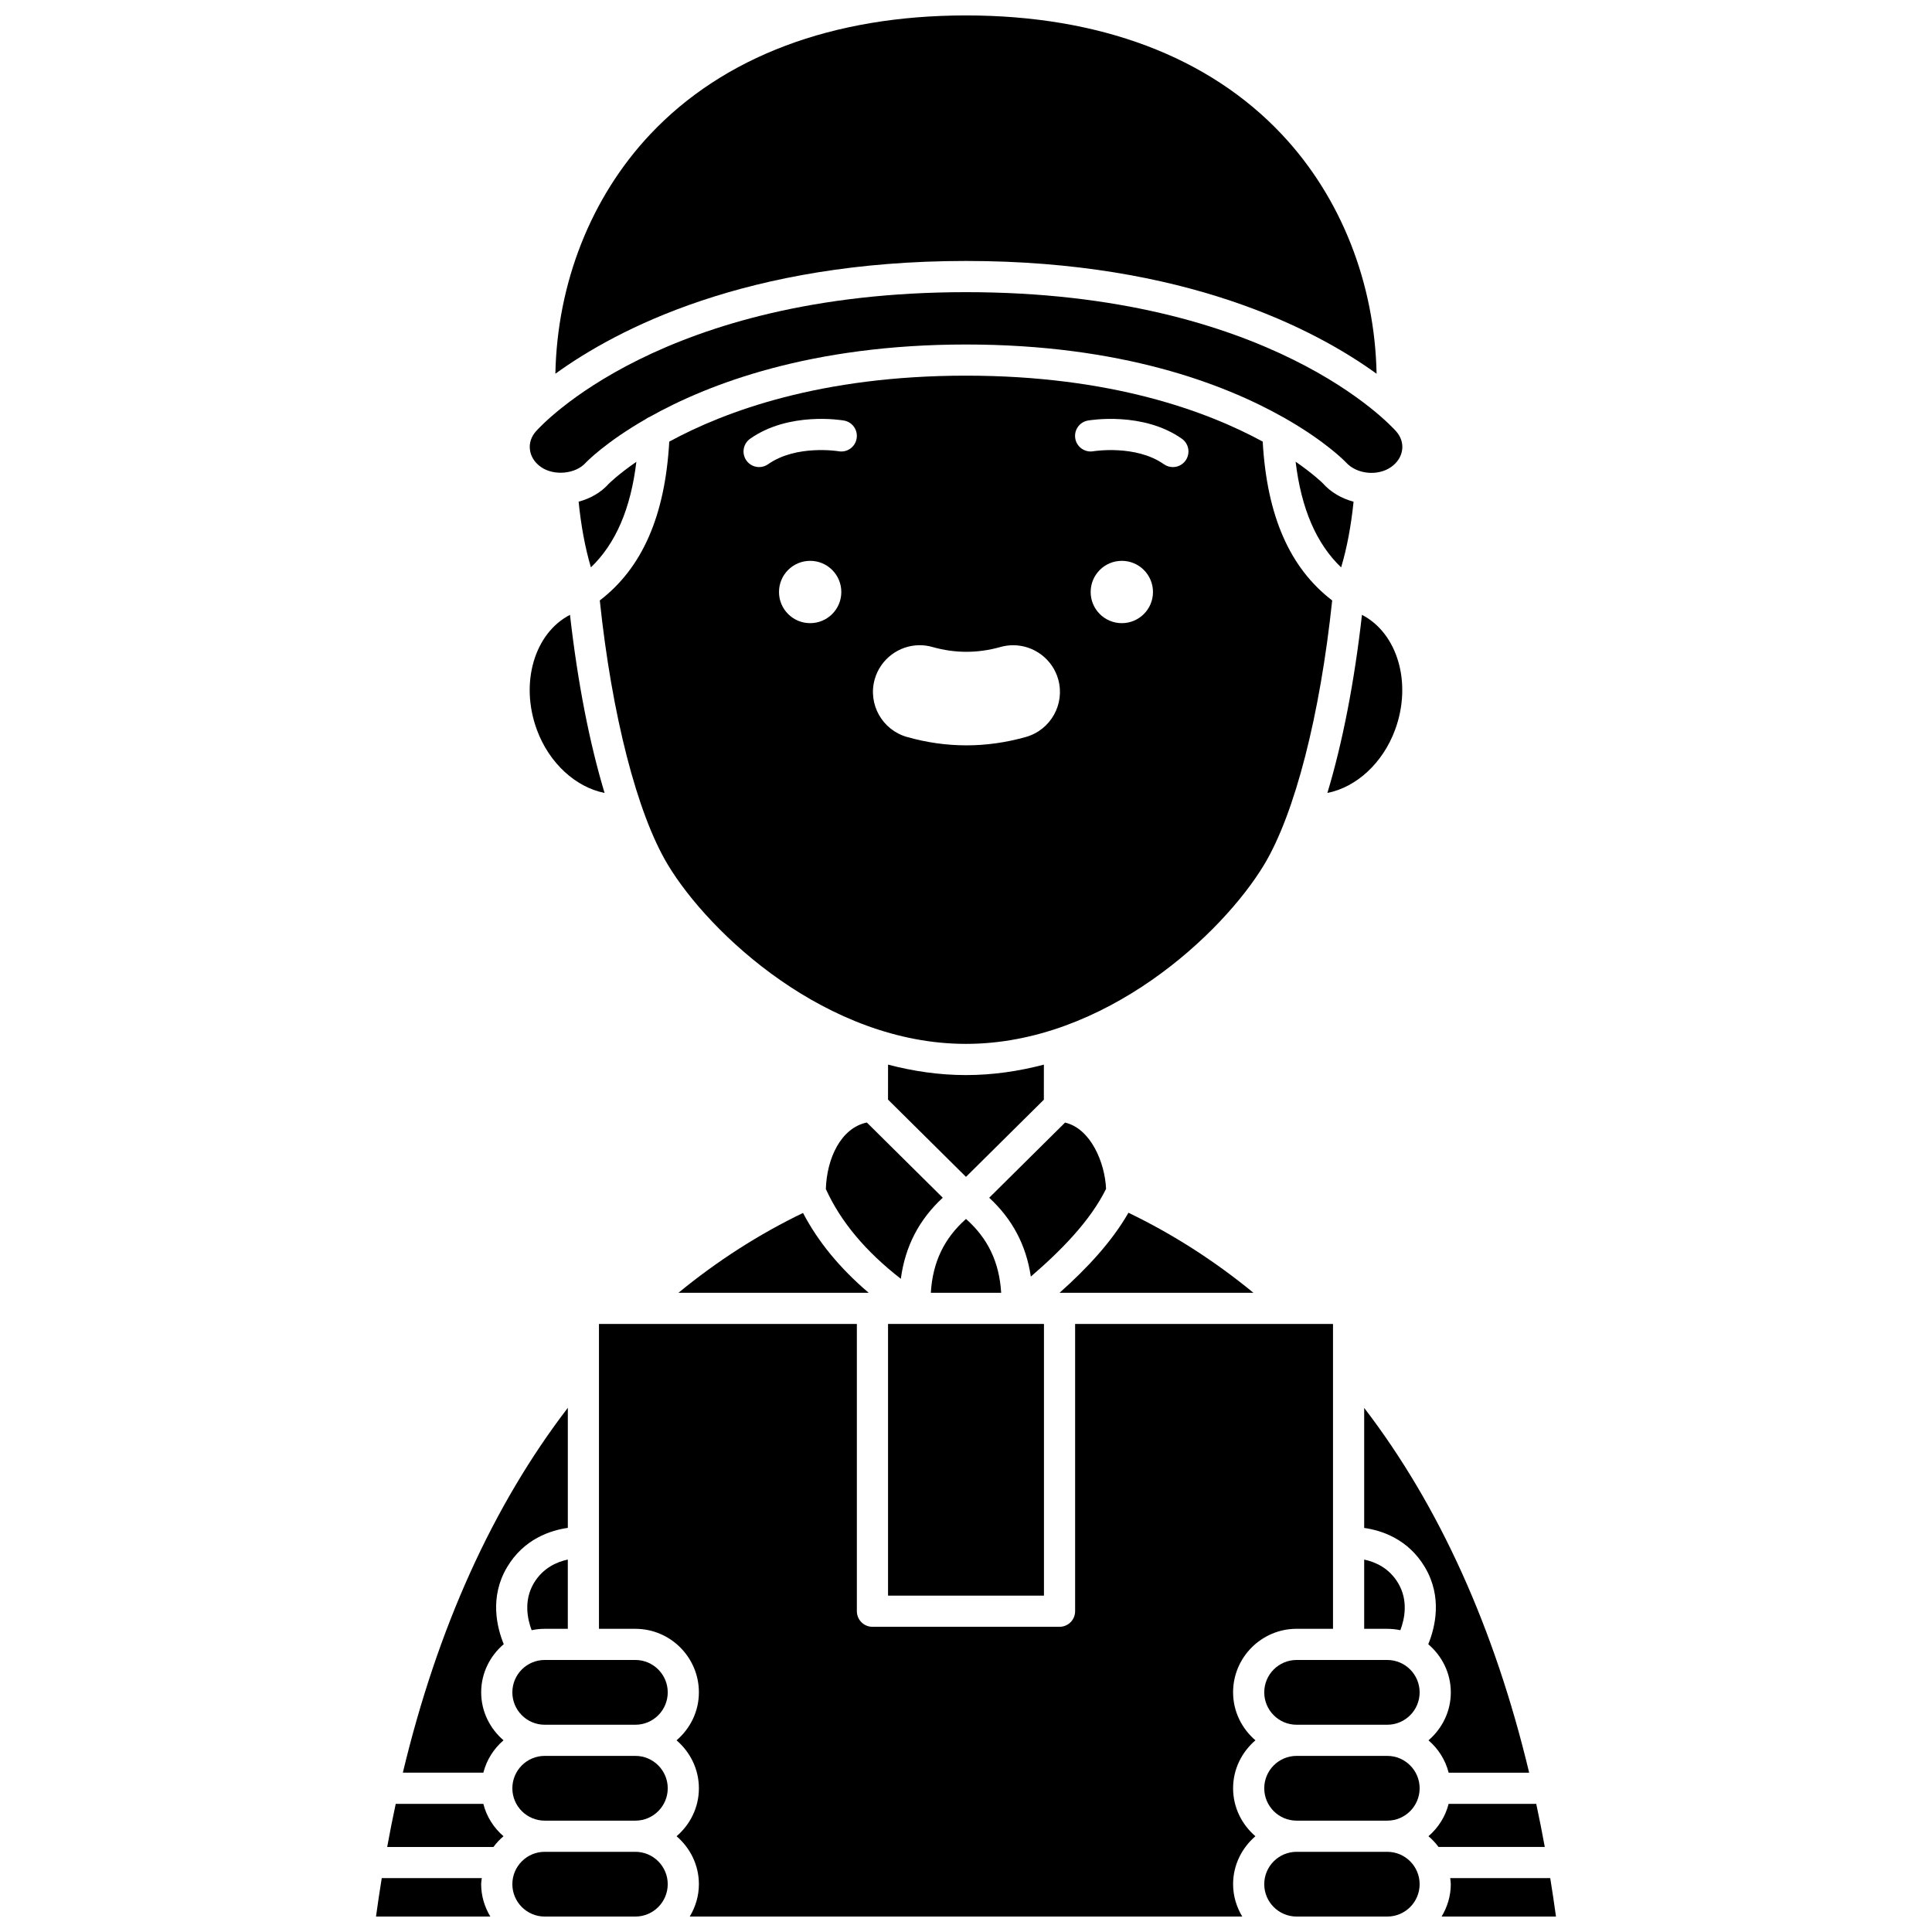
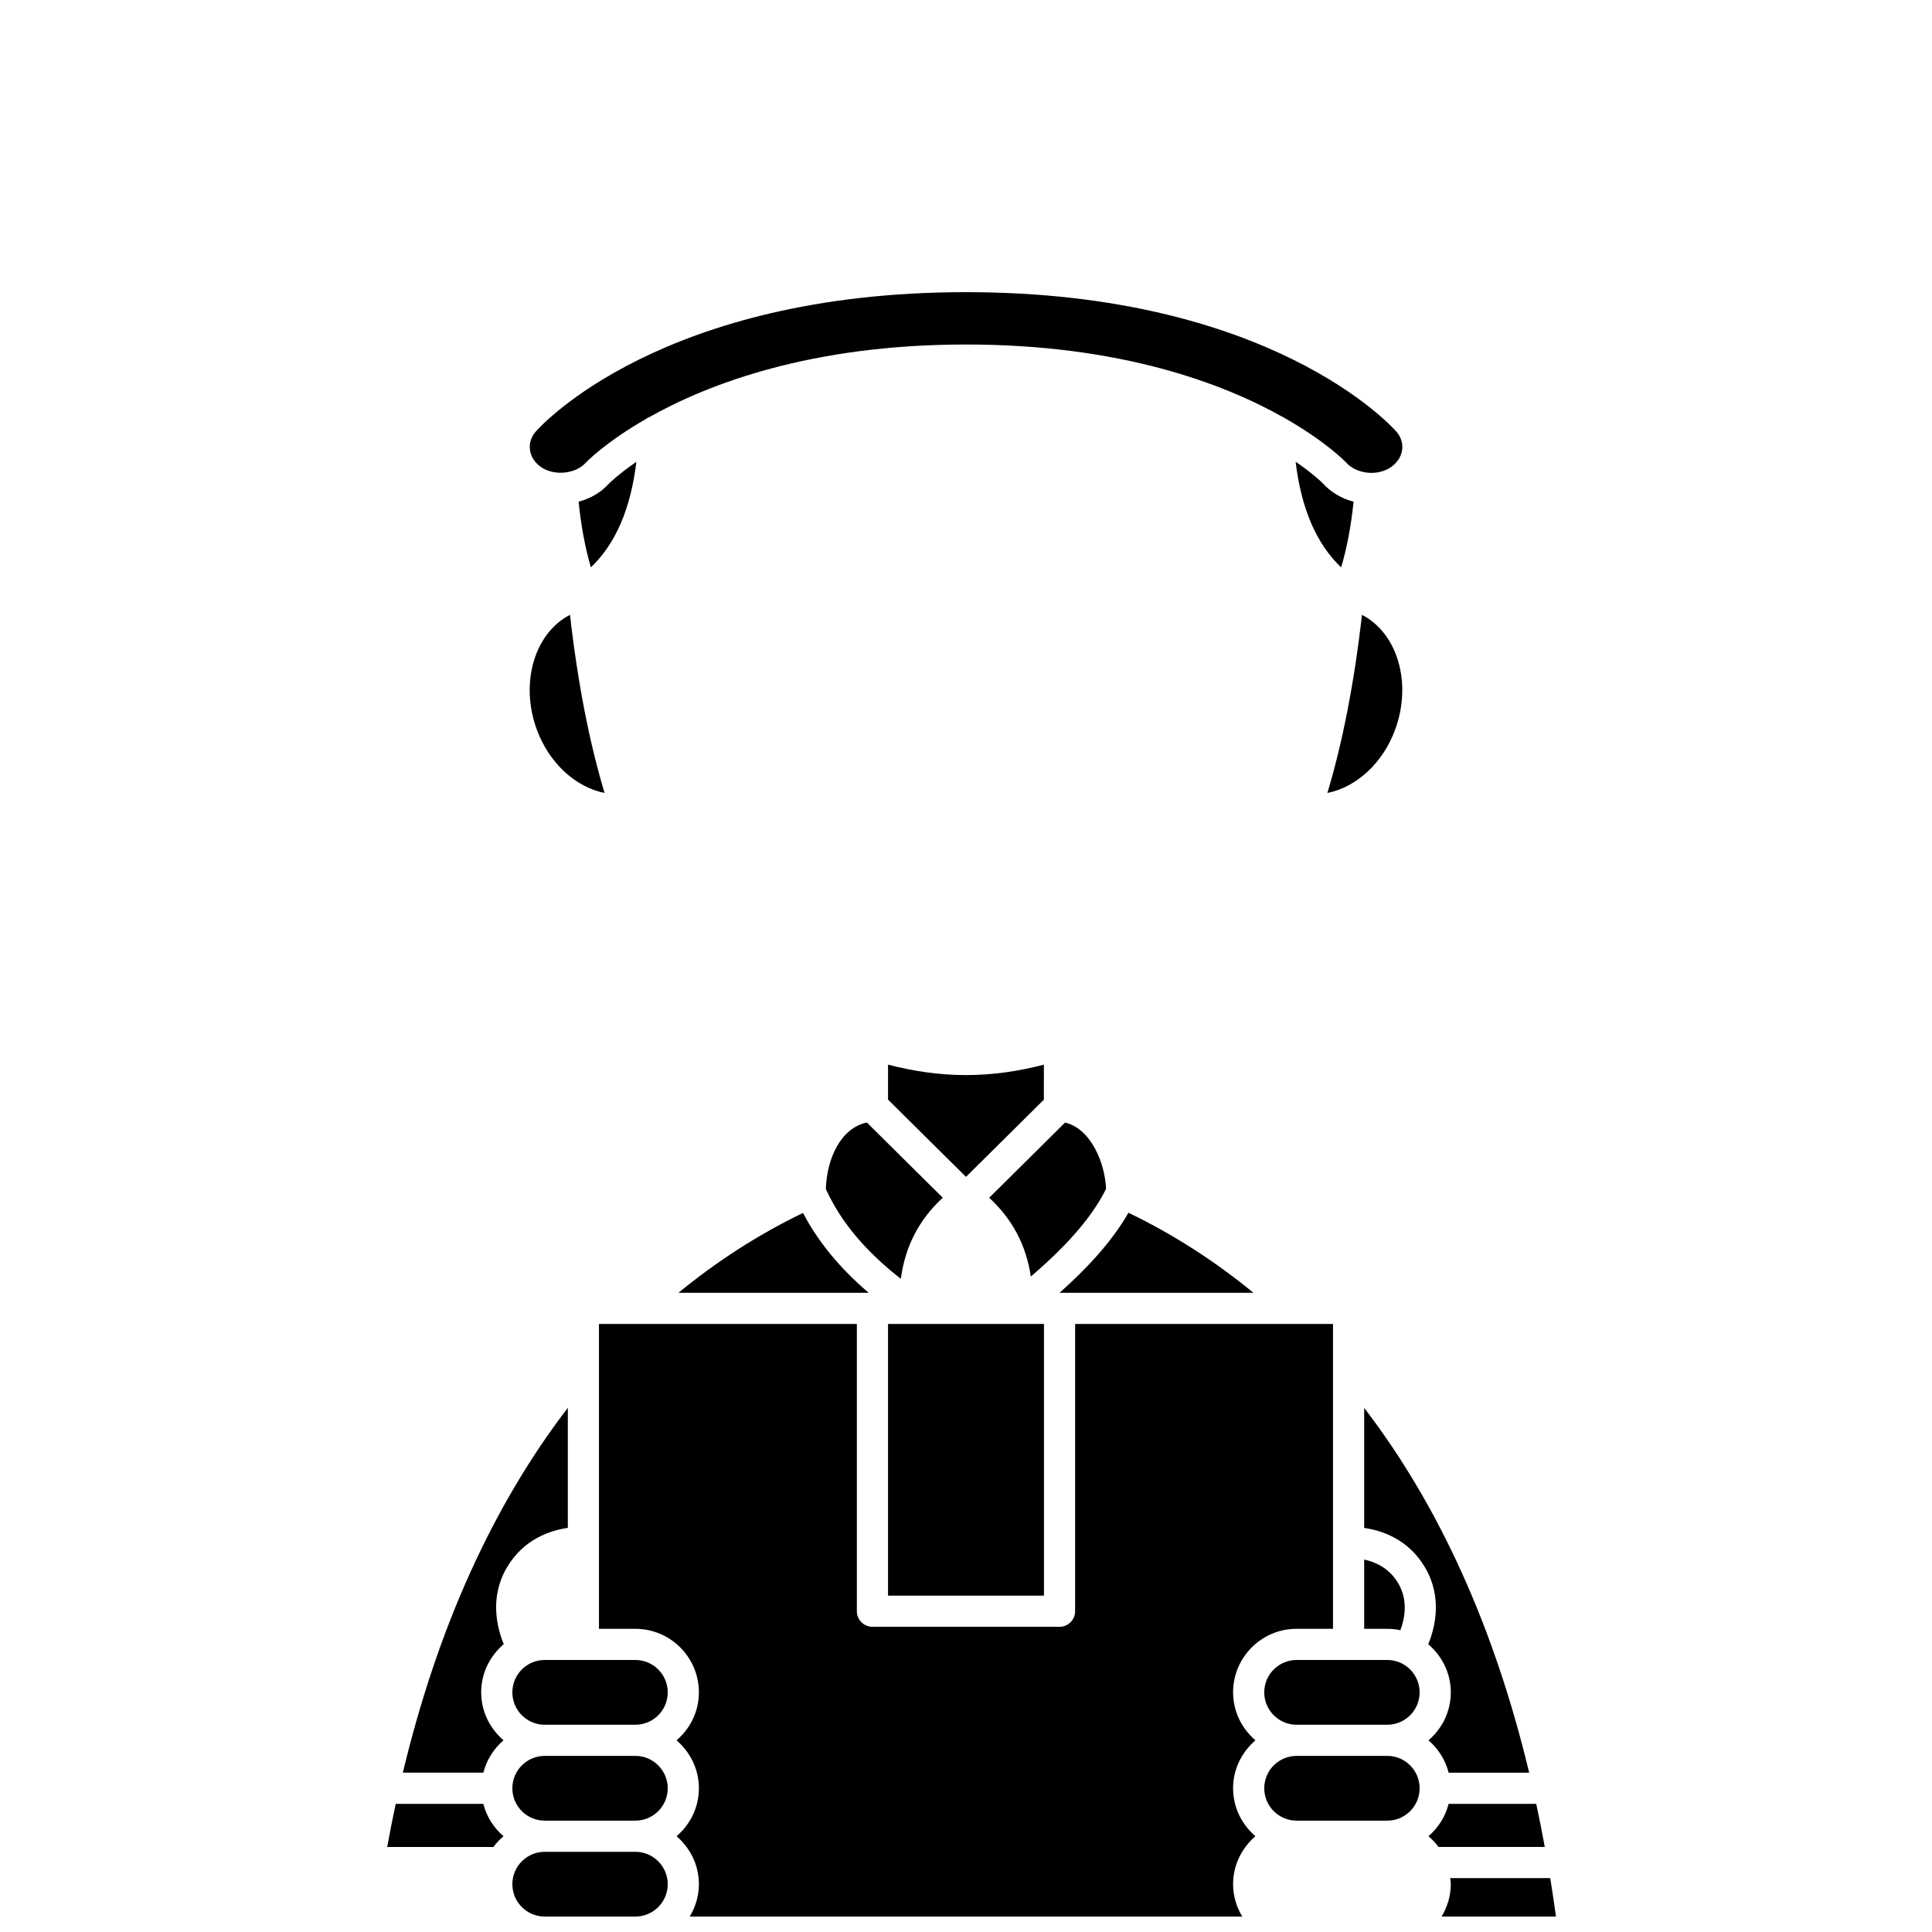
<svg xmlns="http://www.w3.org/2000/svg" width="800px" height="800px" version="1.1" viewBox="144 144 512 512">
  <defs>
    <clipPath id="f">
-       <path d="m291 148.09h218v95.906h-218z" />
+       <path d="m291 148.09v95.906h-218z" />
    </clipPath>
    <clipPath id="e">
      <path d="m302 494h196v157.9h-196z" />
    </clipPath>
    <clipPath id="d">
      <path d="m279 634h42v17.902h-42z" />
    </clipPath>
    <clipPath id="c">
      <path d="m526 641h31v10.902h-31z" />
    </clipPath>
    <clipPath id="b">
-       <path d="m479 634h42v17.902h-42z" />
-     </clipPath>
+       </clipPath>
    <clipPath id="a">
-       <path d="m243 641h31v10.902h-31z" />
-     </clipPath>
+       </clipPath>
  </defs>
  <path d="m379.34 494.86h41.32v72h-41.32z" />
  <path d="m443.05 465.39c-4.484 7.828-11.176 14.906-18.258 21.215h51.387c-10.332-8.484-21.43-15.586-33.129-21.215z" />
  <path d="m437.12 459.06c-0.301-6.945-4.047-15.965-10.867-17.566l-20.105 19.922c6.148 5.672 9.801 12.574 11.031 20.891 8.016-6.898 15.738-14.734 19.941-23.246z" />
-   <path d="m497.04 303.12c-11.25-8.613-17.301-22.434-18.41-42.094-14.738-8.02-40.203-17.473-78.633-17.473-38.41 0-63.863 9.438-78.637 17.484-1.113 19.656-7.16 33.469-18.41 42.086 3.199 30.395 9.879 56.441 17.992 69.973 11.031 18.383 42.25 47.543 79.051 47.543 36.805 0 68.023-29.168 79.051-47.551 8.117-13.523 14.793-39.574 17.996-69.969zm-138.34 6.023c-4.562 0-8.258-3.695-8.258-8.258s3.695-8.258 8.258-8.258 8.258 3.695 8.258 8.258c0.004 4.562-3.691 8.258-8.258 8.258zm7.547-45.555c-0.25-0.039-11.273-1.797-18.695 3.438-0.723 0.512-1.551 0.754-2.375 0.754-1.297 0-2.578-0.605-3.379-1.75-1.312-1.867-0.867-4.445 0.996-5.758 10.305-7.262 24.27-4.926 24.863-4.824 2.246 0.391 3.75 2.531 3.356 4.777-0.387 2.25-2.519 3.762-4.766 3.363zm49.629 75.715c-5.207 1.473-10.512 2.223-15.762 2.223-5.258 0-10.562-0.746-15.766-2.227-6.57-1.863-10.402-8.723-8.539-15.293 1.5-5.312 6.402-9.02 11.918-9.02 1.145 0 2.289 0.16 3.391 0.477 2.984 0.848 6.008 1.273 9 1.273 2.992 0 6.023-0.43 9.023-1.277 1.094-0.309 2.223-0.465 3.367-0.465 5.535 0 10.434 3.711 11.93 9.031 1.844 6.566-1.992 13.418-8.562 15.277zm25.418-30.16c-4.562 0-8.258-3.695-8.258-8.258s3.695-8.258 8.258-8.258 8.258 3.695 8.258 8.258-3.695 8.258-8.258 8.258zm16.906-43.113c-0.801 1.141-2.082 1.75-3.379 1.75-0.82 0-1.652-0.242-2.375-0.754-7.465-5.262-18.621-3.453-18.723-3.438-2.234 0.383-4.383-1.129-4.762-3.375-0.379-2.246 1.113-4.379 3.356-4.766 0.598-0.102 14.594-2.434 24.891 4.824 1.859 1.312 2.305 3.891 0.992 5.758z" />
  <g clip-path="url(#f)">
    <path d="m508.81 243.05c-0.473-23.965-9.387-46.734-25.121-63.445-19.406-20.617-48.352-31.516-83.695-31.516s-64.285 10.898-83.691 31.516c-15.73 16.707-24.648 39.477-25.121 63.438 16.25-11.773 50.691-29.887 108.82-29.887 58.105 0.004 92.555 18.121 108.81 29.895z" />
  </g>
  <path d="m502.71 276.96c-3.168-0.852-6.039-2.496-8.176-4.91-0.051-0.055-2.426-2.402-7.184-5.695 1.5 12.449 5.481 21.707 12.062 28.012 1.562-5.203 2.652-11.109 3.297-17.406z" />
  <path d="m305.3 272.23c-2.039 2.293-4.844 3.883-7.961 4.719 0.633 6.293 1.711 12.203 3.258 17.406 6.574-6.301 10.551-15.543 12.047-27.973-4.848 3.352-7.269 5.762-7.344 5.848z" />
  <path d="m513.72 337.38c4.57-12.434 0.586-25.617-8.785-30.438-2.023 17.91-5.184 34.031-9.164 47.195 7.598-1.492 14.66-7.809 17.949-16.758z" />
  <path d="m515.11 576.02c1.129-2.977 2.152-7.844-0.574-12.453-2.426-4.098-6.172-5.656-9.012-6.266v18.355h6.121c1.188 0 2.344 0.125 3.465 0.363z" />
  <path d="m287.31 267.73c3.496 2.477 9.242 1.895 11.902-1.09 0.145-0.156 5.195-5.418 15.938-11.586 0.301-0.207 0.594-0.41 0.941-0.527 15.695-8.82 42.891-19.23 83.914-19.23 41.125 0 68.328 10.43 83.973 19.23 0.191 0.066 0.344 0.195 0.516 0.289 10.918 6.215 16.039 11.547 16.16 11.676 2.867 3.223 8.48 3.75 12.008 1.273 1.672-1.172 2.715-2.824 2.934-4.641 0.203-1.707-0.359-3.406-1.582-4.793-1.324-1.504-33.453-36.906-114-36.906-80.594 0-112.68 35.398-114 36.906-1.223 1.379-1.785 3.078-1.582 4.777 0.199 1.805 1.227 3.449 2.887 4.621z" />
-   <path d="m390.68 486.6h18.641c-0.484-8.102-3.523-14.434-9.32-19.566-5.797 5.133-8.836 11.461-9.32 19.566z" />
  <path d="m382.73 482.9c1.141-8.586 4.816-15.684 11.113-21.492l-20.121-19.934c-6.91 1.461-10.617 9.559-10.863 17.633 3.93 8.633 10.469 16.469 19.871 23.793z" />
  <path d="m420.64 426.14c-6.633 1.738-13.531 2.766-20.645 2.766-7.117 0-14.016-1.031-20.652-2.769l-0.008 9.27 20.66 20.473 20.637-20.449z" />
  <path d="m323.8 486.6h50.406c-7.68-6.547-13.418-13.551-17.398-21.156-11.656 5.613-22.711 12.703-33.008 21.156z" />
  <g clip-path="url(#e)">
    <path d="m470.78 592.49c0-9.289 7.555-16.84 16.836-16.84h9.645v-80.789h-68.344v76.129c0 2.281-1.848 4.129-4.129 4.129h-49.582c-2.285 0-4.129-1.852-4.129-4.129v-76.129h-68.344v80.793h9.645c9.285 0 16.836 7.555 16.836 16.84 0 5.102-2.324 9.617-5.918 12.711 3.59 3.09 5.918 7.609 5.918 12.711 0 5.098-2.324 9.617-5.914 12.707 3.59 3.09 5.914 7.609 5.914 12.711 0 3.148-0.922 6.059-2.43 8.582l146.43-0.004c-1.508-2.523-2.43-5.434-2.43-8.582 0-5.102 2.324-9.617 5.914-12.711-3.59-3.09-5.914-7.609-5.914-12.707 0-5.102 2.324-9.617 5.918-12.711-3.594-3.09-5.918-7.613-5.918-12.711z" />
  </g>
  <path d="m312.38 583.91h-24.023c-4.734 0-8.578 3.848-8.578 8.582 0 4.734 3.848 8.582 8.578 8.582h24.023c4.734 0 8.578-3.848 8.578-8.582 0-4.734-3.852-8.582-8.578-8.582z" />
  <path d="m312.38 609.33h-24.023c-4.734 0-8.578 3.848-8.578 8.582s3.848 8.578 8.578 8.578h24.023c4.734 0 8.578-3.848 8.578-8.578 0-4.731-3.852-8.582-8.578-8.582z" />
  <g clip-path="url(#d)">
    <path d="m312.38 634.75h-24.023c-4.734 0-8.578 3.848-8.578 8.582 0.004 4.731 3.848 8.574 8.574 8.574h24.023c4.734 0 8.578-3.848 8.578-8.582 0-4.731-3.848-8.574-8.574-8.574z" />
  </g>
  <path d="m527.91 613.78h21.336c-9.18-38.32-23.809-70.691-43.723-96.672v31.809c4.59 0.656 11.66 2.914 16.113 10.445 4.664 7.887 2.699 15.898 0.867 20.375 3.625 3.09 5.977 7.633 5.977 12.762 0 5.102-2.324 9.617-5.918 12.711 2.586 2.211 4.481 5.168 5.348 8.57z" />
  <path d="m551.12 622.04h-23.219c-0.867 3.398-2.762 6.356-5.344 8.578 0.992 0.852 1.891 1.789 2.664 2.844h28.164c-0.707-3.863-1.457-7.672-2.266-11.422z" />
  <g clip-path="url(#c)">
    <path d="m556.35 651.9c-0.465-3.438-0.984-6.82-1.523-10.184h-26.512c0.055 0.535 0.16 1.055 0.16 1.602 0 3.148-0.922 6.059-2.43 8.582z" />
  </g>
  <path d="m511.64 609.33h-24.023c-4.734 0-8.578 3.848-8.578 8.582s3.848 8.578 8.578 8.578h24.023c4.734 0 8.578-3.848 8.578-8.578 0-4.731-3.848-8.582-8.578-8.582z" />
  <g clip-path="url(#b)">
    <path d="m511.64 634.75h-24.023c-4.734 0-8.578 3.848-8.578 8.582 0 4.731 3.852 8.574 8.578 8.574h24.023c4.734 0 8.578-3.848 8.578-8.582 0-4.731-3.848-8.574-8.578-8.574z" />
  </g>
  <g clip-path="url(#a)">
    <path d="m271.68 641.72h-26.512c-0.539 3.363-1.055 6.75-1.523 10.184h30.297c-1.508-2.523-2.43-5.434-2.43-8.582 0.004-0.547 0.117-1.062 0.168-1.602z" />
  </g>
  <path d="m294.48 548.9v-31.812c-19.914 25.984-34.543 58.363-43.723 96.688h21.336c0.867-3.398 2.762-6.359 5.344-8.582-3.59-3.09-5.918-7.609-5.918-12.711 0-5.125 2.352-9.668 5.977-12.762-1.828-4.477-3.797-12.488 0.867-20.371 4.453-7.523 11.531-9.793 16.117-10.449z" />
-   <path d="m284.89 576.02c1.117-0.234 2.277-0.367 3.465-0.367h6.121v-18.355c-2.832 0.605-6.578 2.168-9.012 6.269-2.715 4.602-1.695 9.473-0.574 12.453z" />
  <path d="m304.22 354.14c-3.981-13.168-7.141-29.293-9.164-47.199-9.371 4.824-13.355 18.004-8.785 30.438 3.281 8.941 10.383 15.266 17.949 16.762z" />
  <path d="m511.64 583.91h-24.023c-4.734 0-8.578 3.848-8.578 8.582 0 4.734 3.848 8.582 8.578 8.582h24.023c4.734 0 8.578-3.848 8.578-8.582 0-4.734-3.848-8.582-8.578-8.582z" />
  <path d="m272.09 622.04h-23.219c-0.805 3.754-1.559 7.566-2.262 11.426h28.164c0.77-1.059 1.672-1.996 2.664-2.844-2.59-2.227-4.484-5.184-5.348-8.582z" />
</svg>